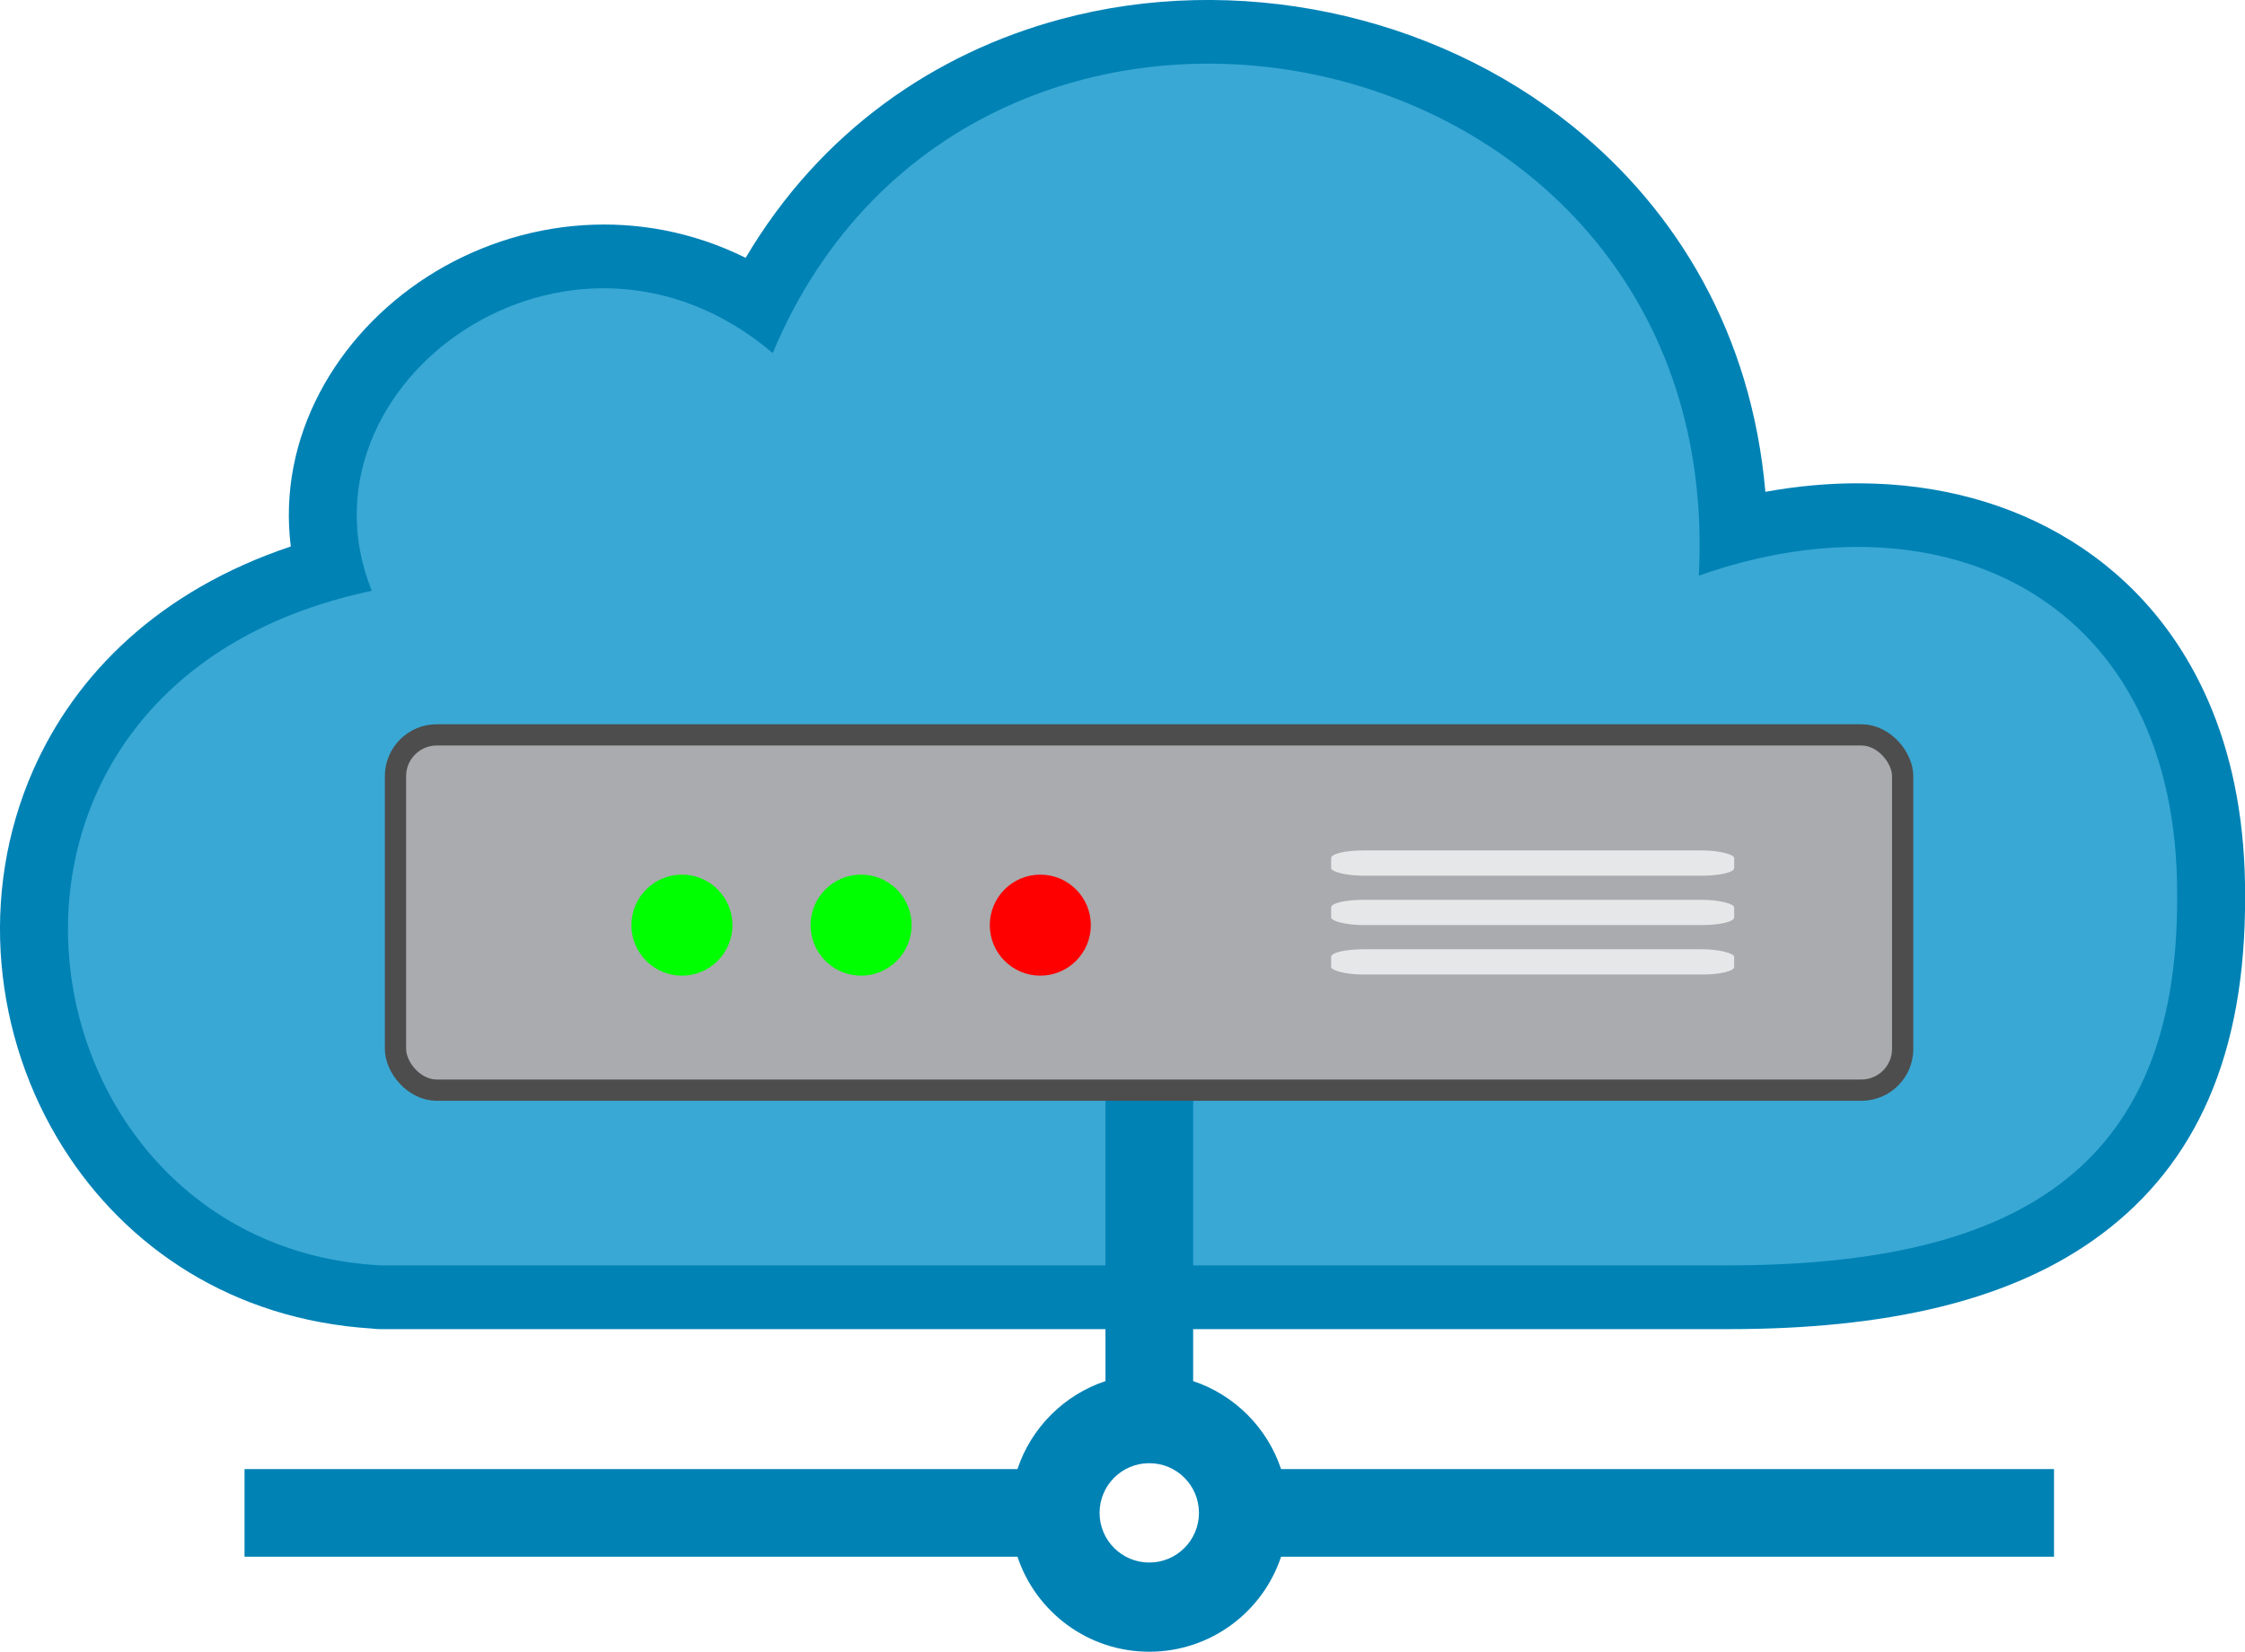
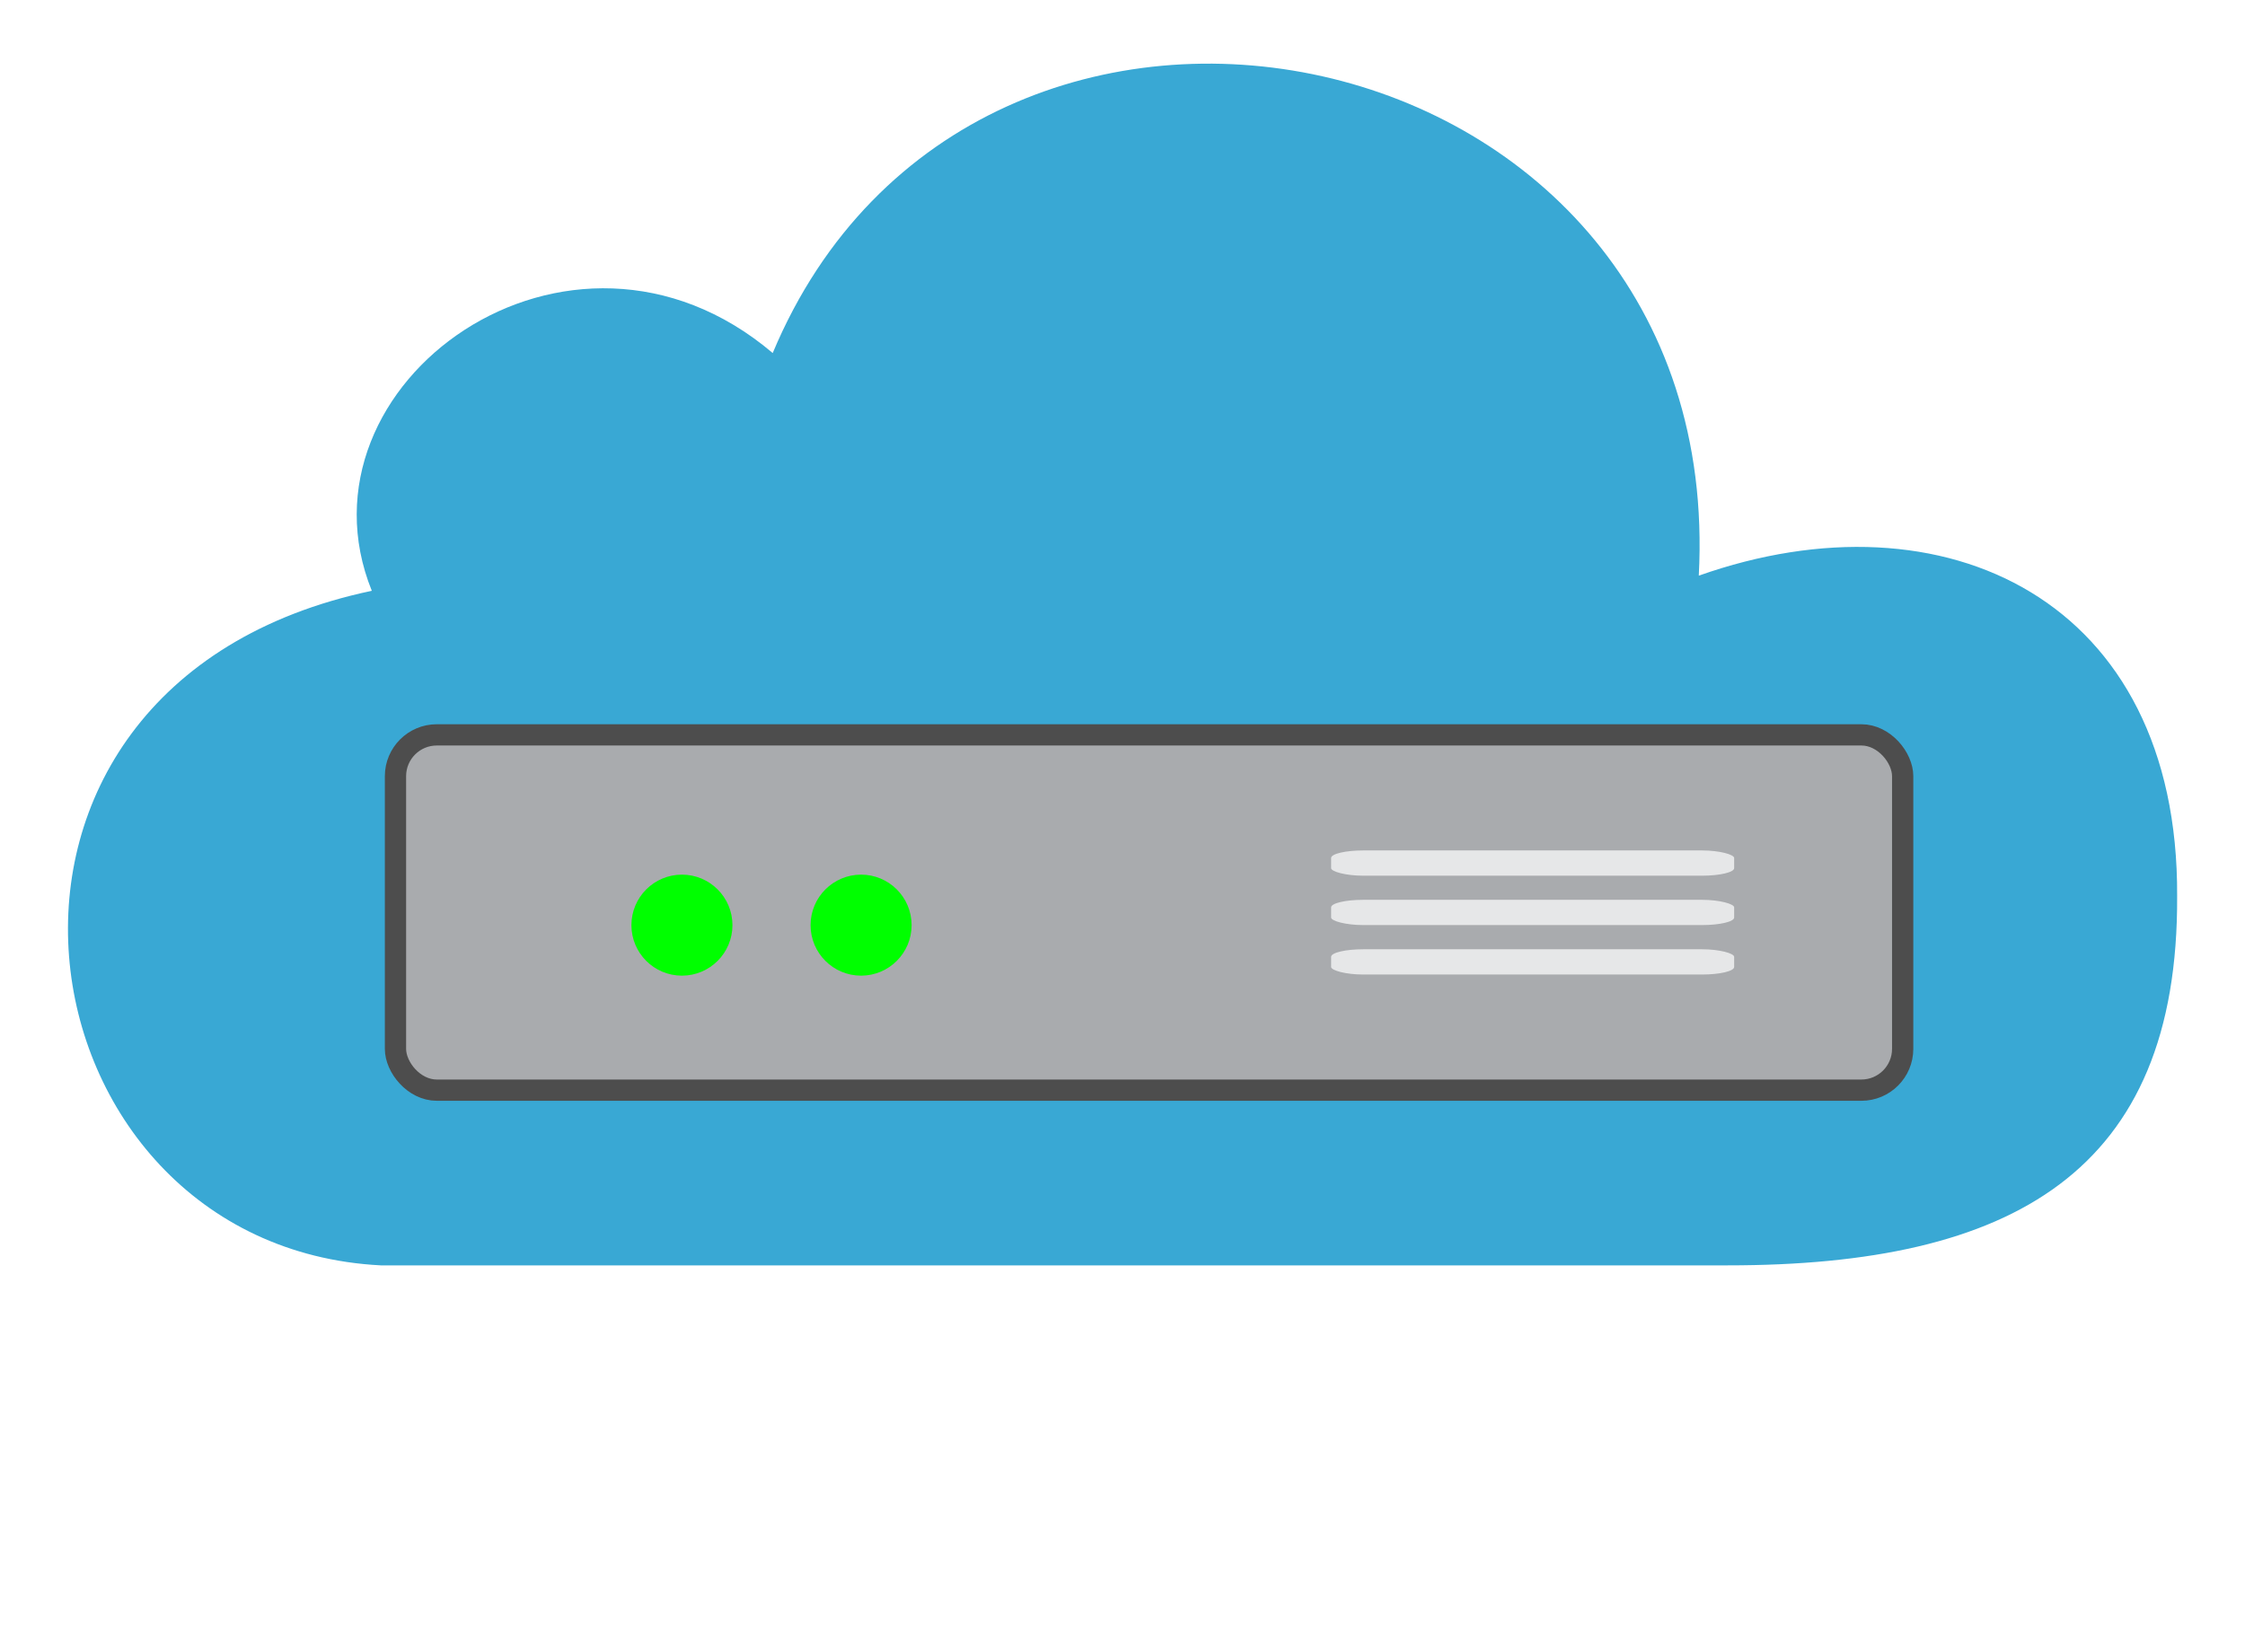
<svg xmlns="http://www.w3.org/2000/svg" xml:space="preserve" width="100%" height="100%" version="1.1" shape-rendering="geometricPrecision" text-rendering="geometricPrecision" image-rendering="optimizeQuality" fill-rule="evenodd" clip-rule="evenodd" viewBox="0 0 29774 21910">
  <g id="Camada_x0020_1">
-     <path fill="#0082B5" d="M3857 7251c-91,-724 58,-1423 382,-2040 324,-618 822,-1150 1424,-1538 605,-389 1320,-637 2076,-686 707,-45 1443,83 2150,433 996,-1682 2510,-2715 4173,-3164 1158,-313 2390,-335 3568,-90 1175,244 2293,755 3228,1509 1386,1118 2374,2760 2555,4849 425,-77 844,-115 1253,-113 1038,5 2003,263 2815,771 816,510 1464,1263 1863,2253 281,699 435,1517 431,2451 10,2114 -658,3552 -1900,4483 -1202,901 -2882,1262 -4960,1262l-17864 0c-41,0 -81,-3 -121,-8 -1854,-118 -3259,-1082 -4089,-2394 -465,-734 -746,-1579 -821,-2442 -75,-863 58,-1751 421,-2573 565,-1279 1676,-2382 3415,-2965z" />
    <path fill="#39A8D4" d="M4931 7837c-1108,-2746 2625,-5438 5317,-3154 2681,-6406 12667,-4367 12282,2953 3257,-1152 6364,318 6344,4249 20,3671 -2197,4900 -5960,4900l-17864 0c-4908,-254 -6077,-7694 -119,-8948z" />
-     <path fill="#0082B5" d="M15824 18320l0 -4723 -1163 0 0 4723c-549,183 -984,617 -1167,1167l-10251 0 0 1163 10251 0c244,732 934,1260 1748,1260 814,0 1505,-528 1748,-1260l10251 0 0 -1163 -10251 0c-183,-549 -617,-984 -1167,-1167zm-582 1089c364,0 659,295 659,659 0,364 -295,659 -659,659 -364,0 -659,-295 -659,-659 0,-364 295,-659 659,-659z" />
    <g id="_2478601243680">
      <rect fill="#A9ABAE" stroke="#4D4D4D" stroke-width="282" stroke-miterlimit="22.926" x="5245" y="9748" width="19989" height="4713" rx="548" ry="548" />
      <circle fill="lime" cx="9044" cy="12272" r="670" />
      <rect fill="#E6E7E8" x="17654" y="12592" width="5345" height="335" rx="426" ry="100" />
      <circle fill="lime" cx="11420" cy="12272" r="670" />
-       <circle fill="red" cx="13797" cy="12272" r="670" />
      <rect fill="#E6E7E8" x="17654" y="11936" width="5345" height="335" rx="426" ry="100" />
      <rect fill="#E6E7E8" x="17654" y="11281" width="5345" height="335" rx="426" ry="100" />
    </g>
  </g>
</svg>